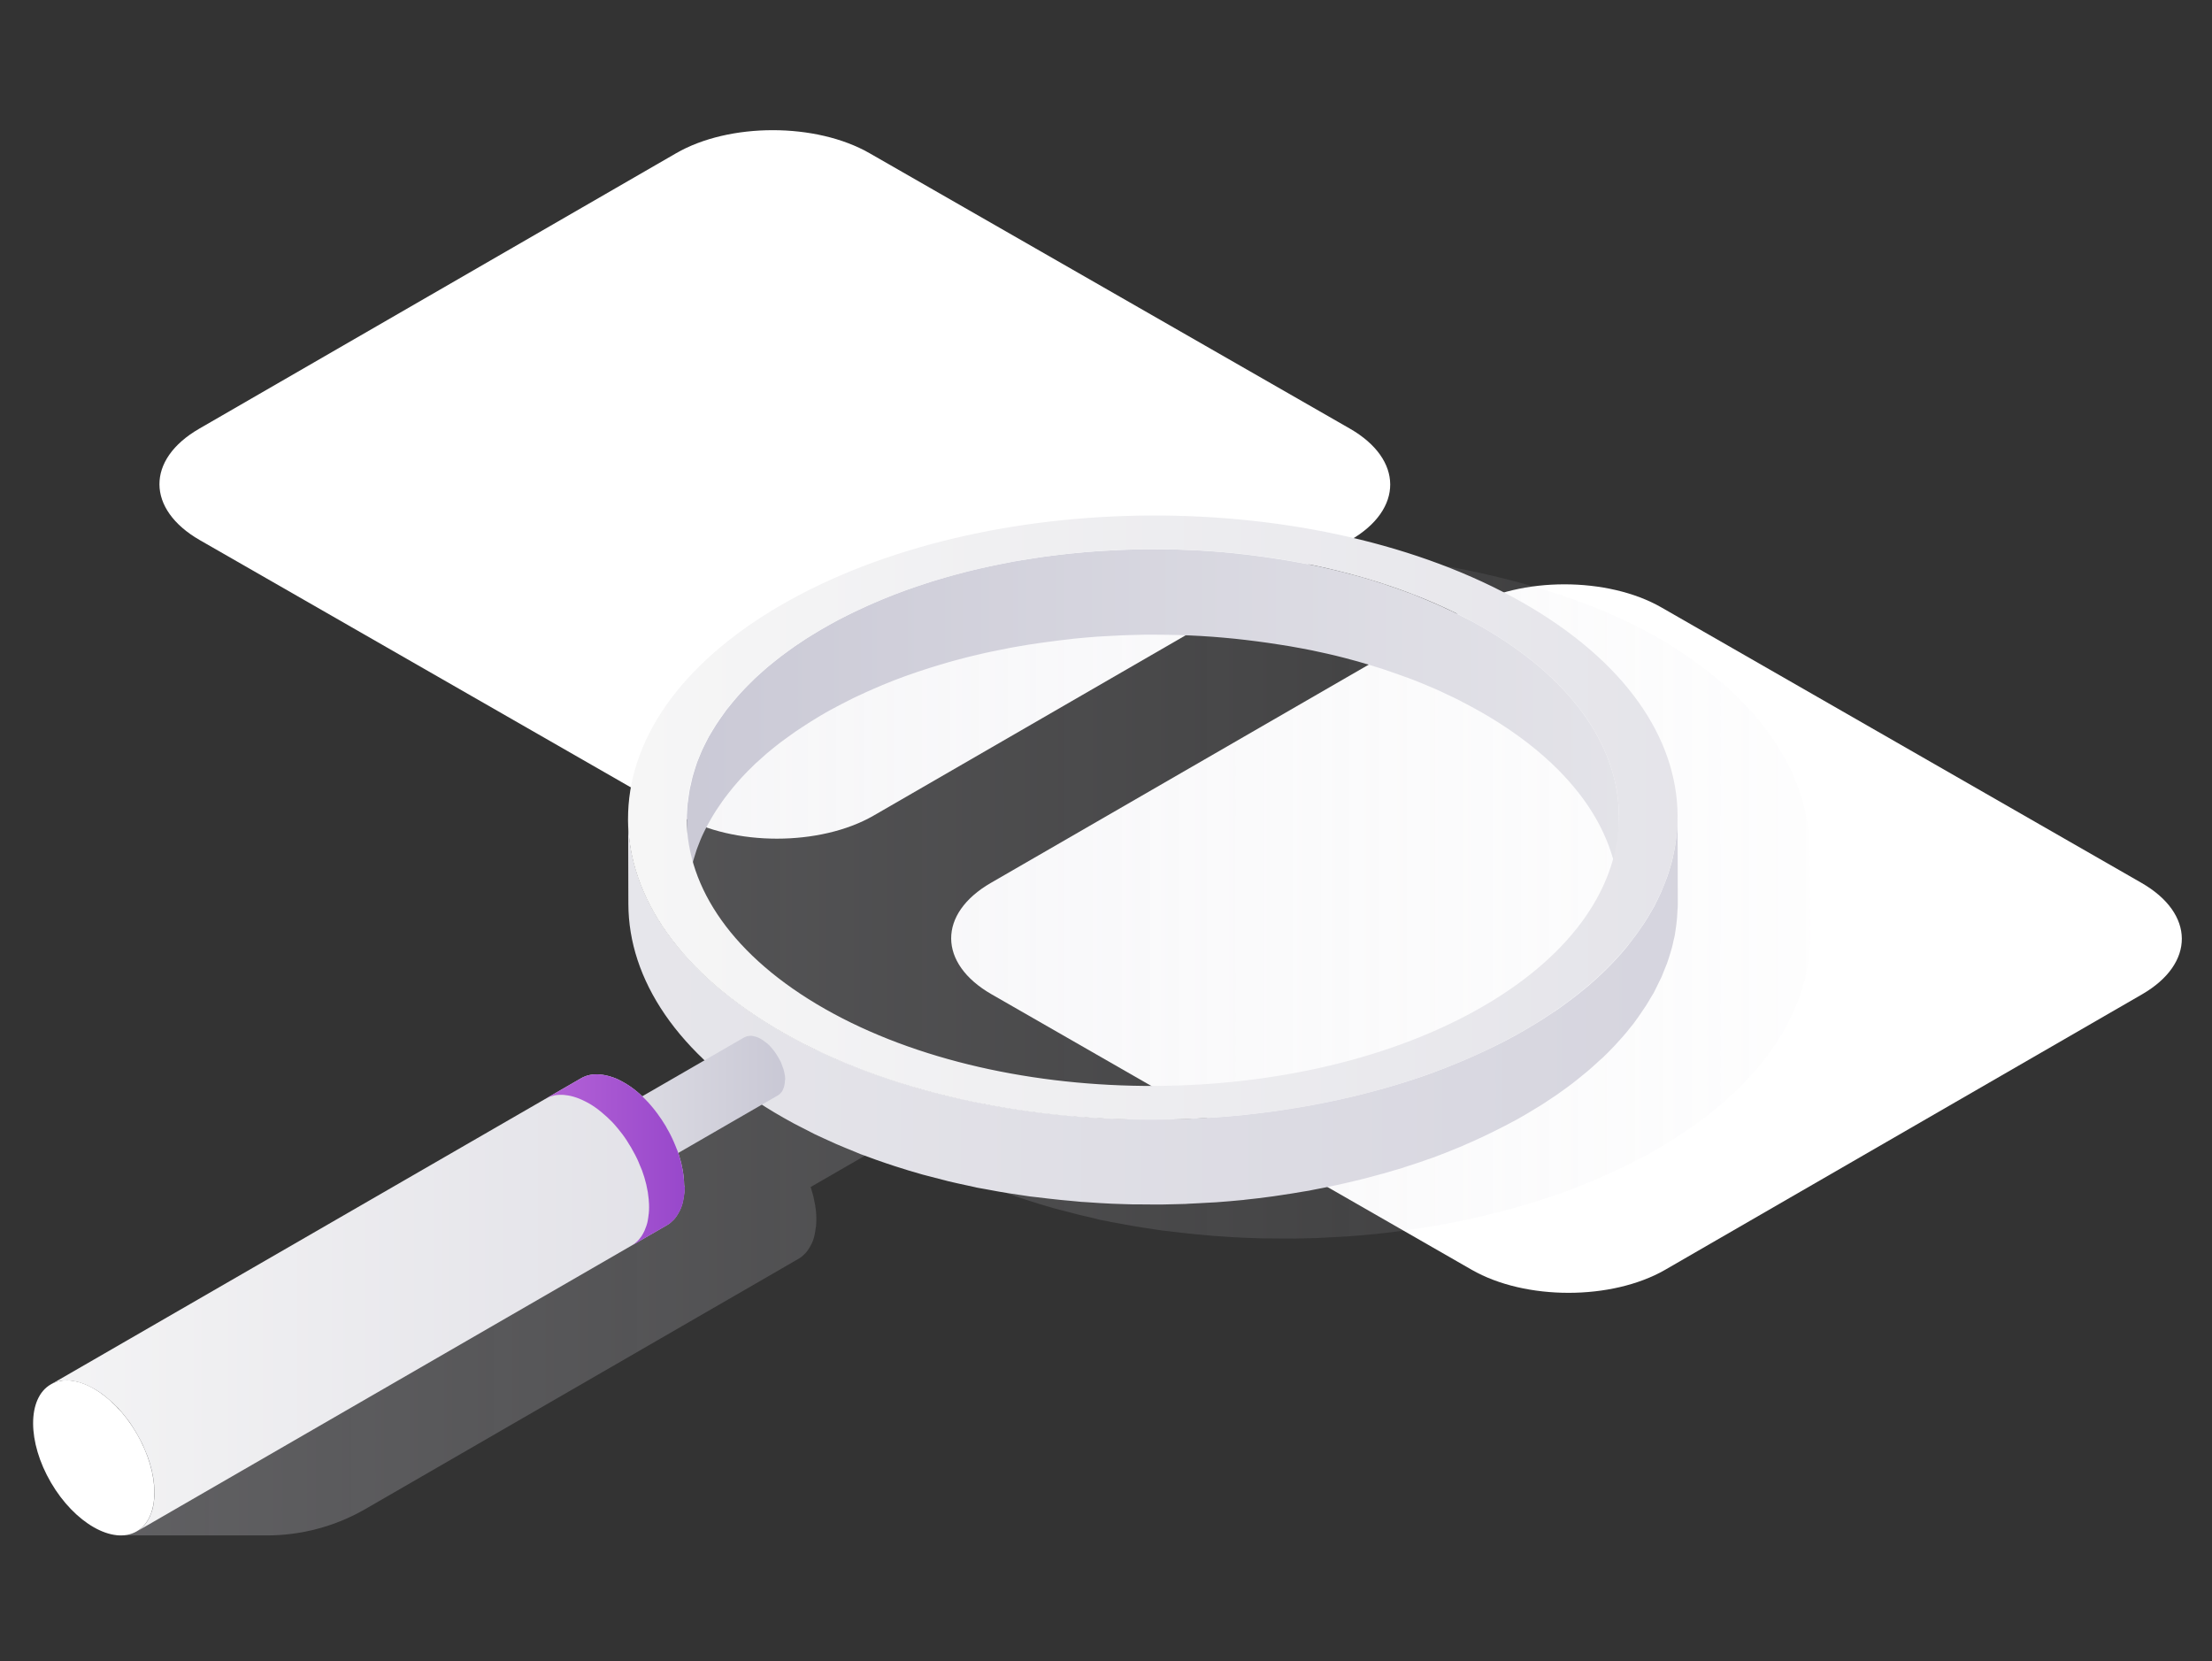
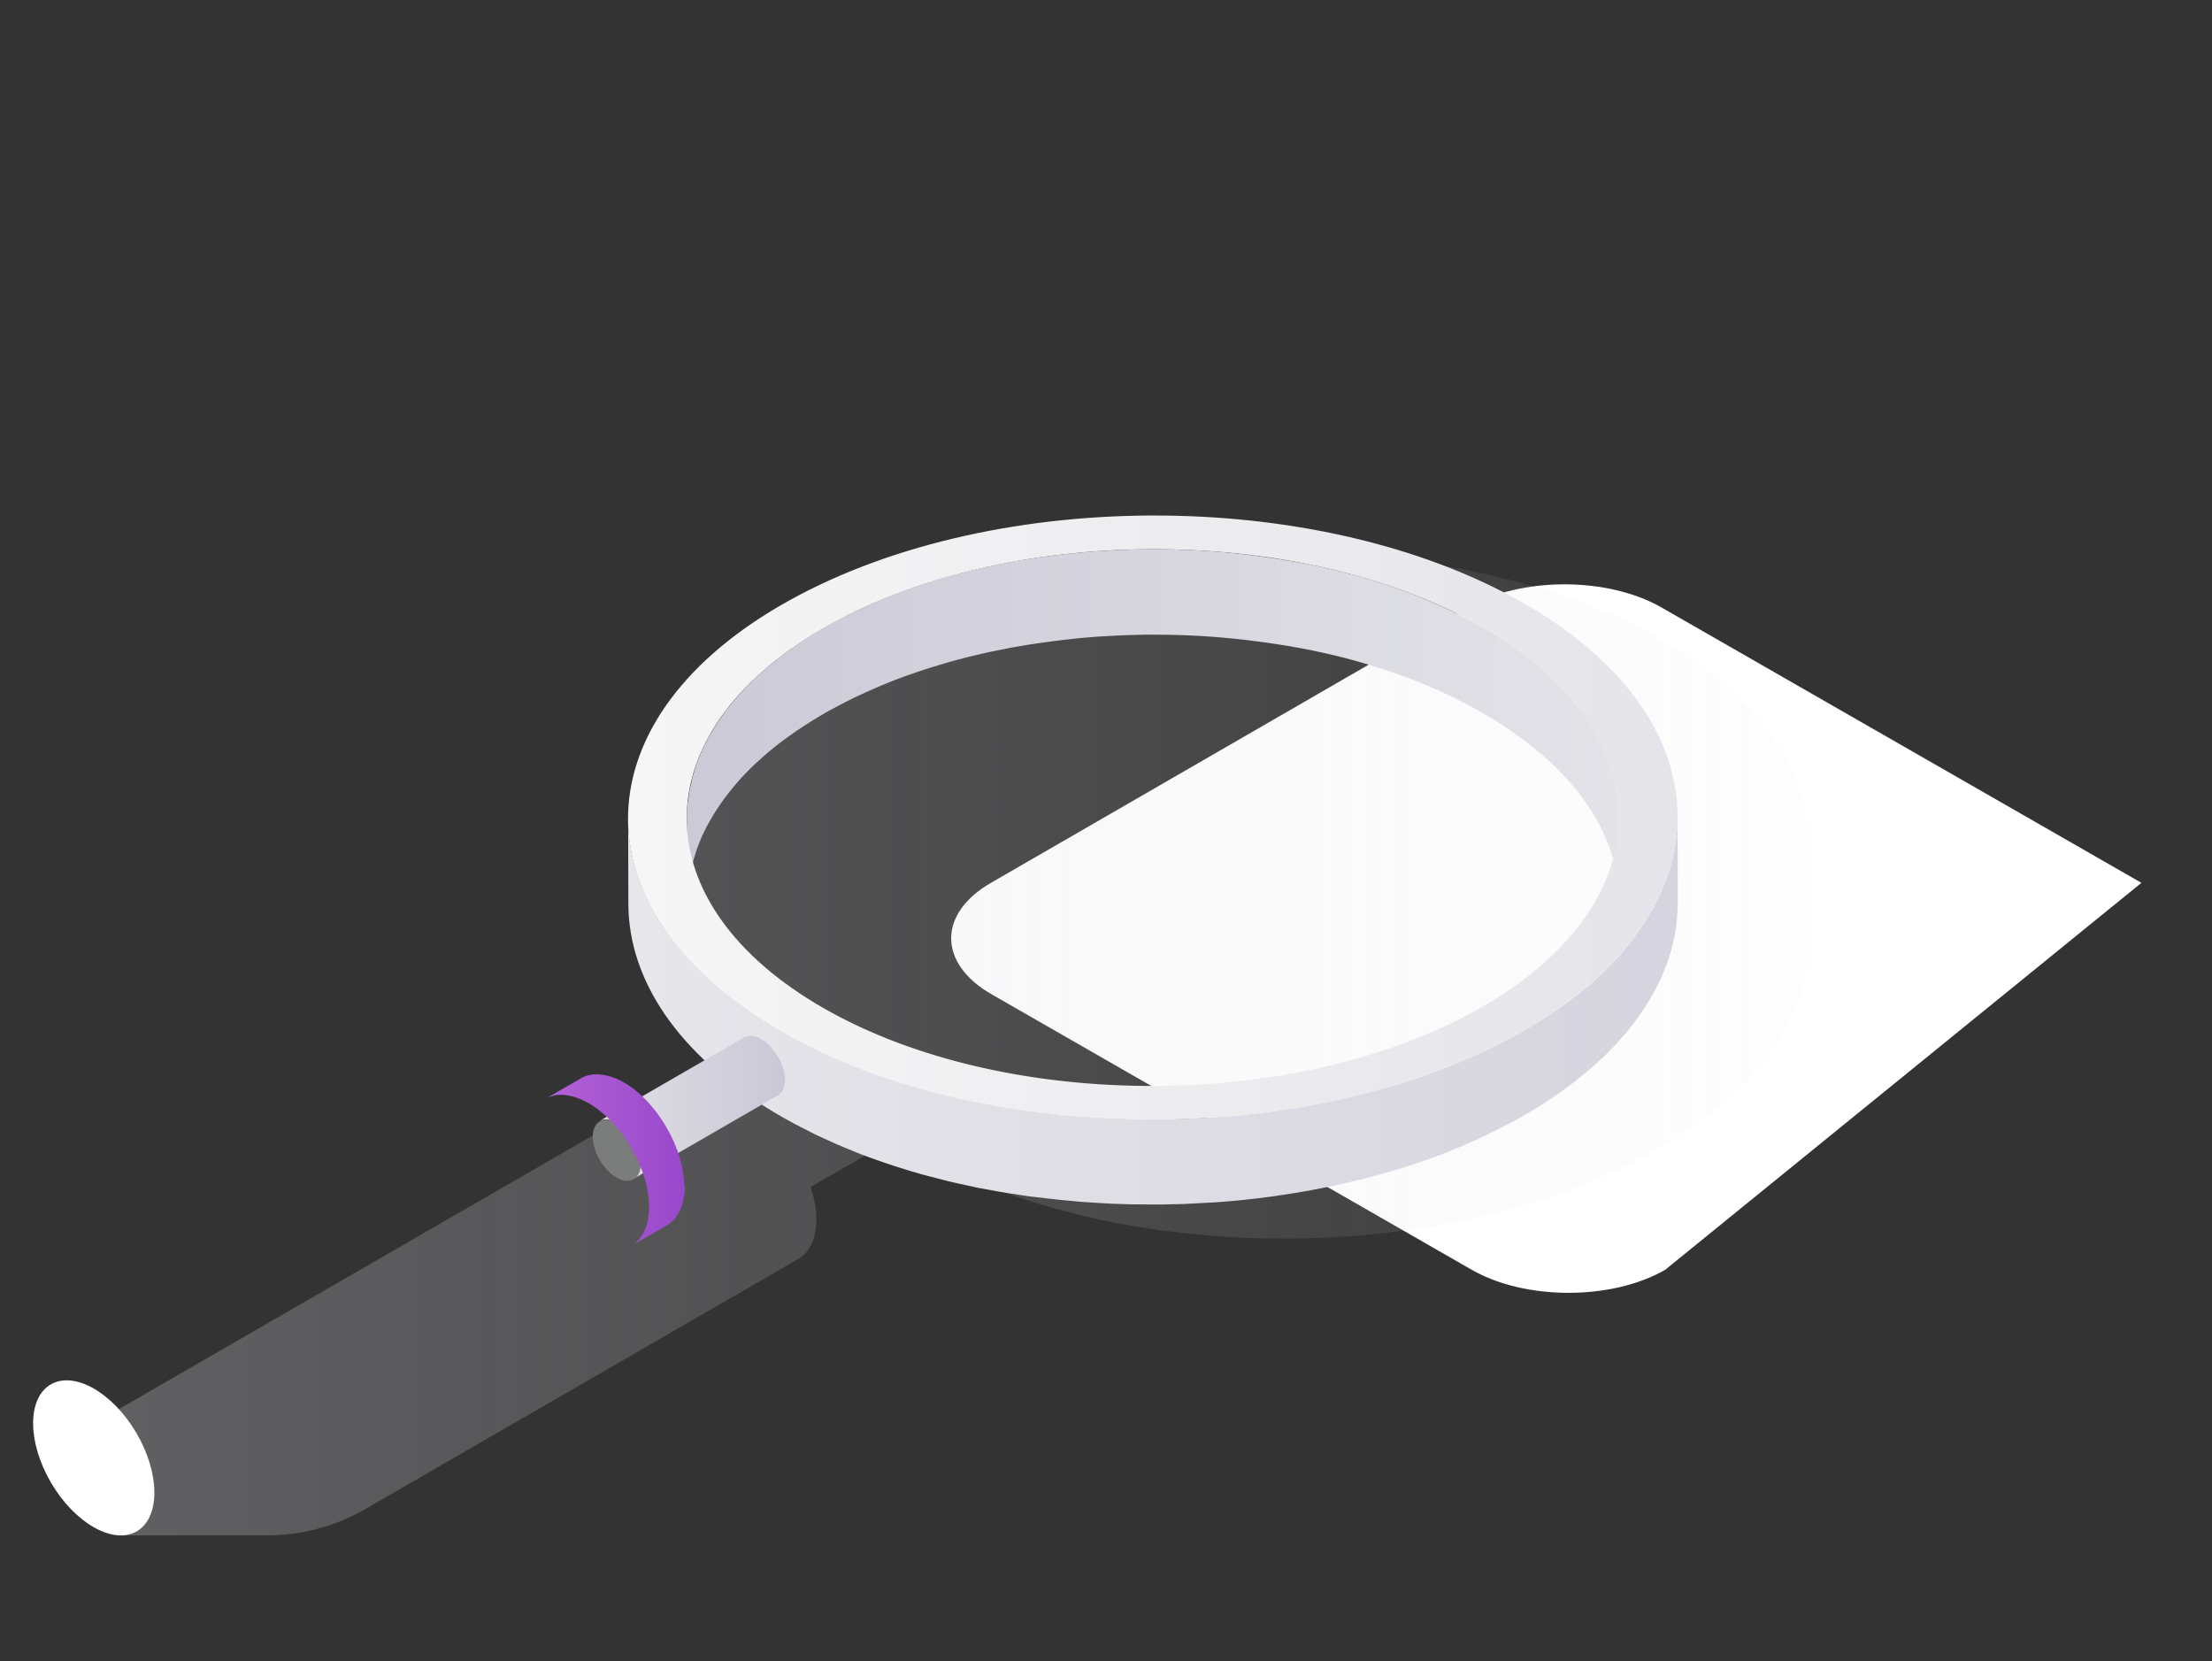
<svg xmlns="http://www.w3.org/2000/svg" width="261" height="196" viewBox="0 0 261 196" fill="none">
  <rect x="0" y="0" width="261" height="196" fill="#333333" stroke="none" />
  <g clip-path="url(#clip0_1129_17567)">
    <rect width="130" height="0" transform="translate(9.375 65.75) rotate(-30)" fill="black" />
  </g>
  <g clip-path="url(#clip1_1129_17567)">
    <rect width="130" height="0" transform="translate(139.375 65.75) rotate(-30)" fill="black" />
  </g>
  <g clip-path="url(#clip2_1129_17567)">
-     <rect width="130" height="0" transform="translate(9.375 130.75) rotate(-30)" fill="black" />
-   </g>
+     </g>
  <g clip-path="url(#clip3_1129_17567)">
    <rect width="130" height="0" transform="translate(139.375 130.75) rotate(-30)" fill="black" />
  </g>
  <g clip-path="url(#clip4_1129_17567)">
    <rect width="130" height="0" transform="translate(9.375 195.75) rotate(-30)" fill="black" />
  </g>
  <g clip-path="url(#clip5_1129_17567)">
    <rect width="130" height="0" transform="translate(139.375 195.75) rotate(-30)" fill="black" />
  </g>
-   <path d="M252.672 104.154C259.003 107.784 259.029 113.676 252.75 117.306L196.486 149.8C190.194 153.431 179.963 153.431 173.645 149.8L117.004 117.306C110.673 113.676 110.634 107.784 116.926 104.154L173.19 71.66C179.469 68.029 189.7 68.029 196.031 71.66L252.672 104.154Z" fill="white" />
-   <path d="M159.267 50.562C165.598 54.192 165.624 60.084 159.345 63.714L103.081 96.221C96.789 99.851 86.558 99.851 80.24 96.221L23.586 63.727C17.255 60.097 17.216 54.205 23.508 50.575L79.772 18.081C86.051 14.45 96.295 14.45 102.613 18.081L159.267 50.562Z" fill="white" />
+   <path d="M252.672 104.154L196.486 149.8C190.194 153.431 179.963 153.431 173.645 149.8L117.004 117.306C110.673 113.676 110.634 107.784 116.926 104.154L173.19 71.66C179.469 68.029 189.7 68.029 196.031 71.66L252.672 104.154Z" fill="white" />
  <path opacity="0.4" d="M213.516 100.213C213.516 100.342 213.503 100.471 213.503 100.601C213.646 91.621 207.939 82.603 196.278 75.626C172.605 61.466 124.076 61.065 99.402 74.748C86.493 81.905 80.123 91.492 80.37 101.04C80.37 100.885 80.344 100.73 80.344 100.575L80.37 110.639C80.383 117.035 83.399 123.417 89.379 129.076L82.021 133.327C82.008 133.314 81.995 133.301 81.982 133.288C81.956 133.262 81.93 133.249 81.904 133.224C81.852 133.172 81.8 133.133 81.761 133.081C81.657 132.991 81.553 132.901 81.449 132.81C81.397 132.771 81.358 132.733 81.306 132.694C81.28 132.668 81.254 132.655 81.241 132.642C81.202 132.616 81.176 132.59 81.137 132.552C81.033 132.474 80.929 132.397 80.825 132.319C80.747 132.268 80.669 132.216 80.591 132.151C80.578 132.138 80.565 132.125 80.552 132.125C80.539 132.112 80.526 132.112 80.513 132.1C80.409 132.035 80.305 131.97 80.214 131.906C80.11 131.841 80.006 131.777 79.915 131.725C79.889 131.712 79.863 131.699 79.85 131.686C79.772 131.647 79.694 131.596 79.616 131.557C79.512 131.505 79.421 131.454 79.317 131.402C79.252 131.376 79.187 131.337 79.135 131.311C79.122 131.298 79.109 131.298 79.083 131.286C79.07 131.273 79.044 131.273 79.031 131.26C78.94 131.221 78.836 131.182 78.745 131.143C78.654 131.105 78.55 131.066 78.459 131.04C78.446 131.04 78.433 131.027 78.407 131.027C78.394 131.027 78.381 131.014 78.368 131.014C78.303 130.988 78.238 130.976 78.173 130.95C78.069 130.924 77.978 130.898 77.874 130.872C77.822 130.859 77.783 130.846 77.731 130.846C77.705 130.846 77.692 130.833 77.666 130.833C77.64 130.833 77.601 130.82 77.575 130.808C77.471 130.782 77.367 130.769 77.263 130.756C77.198 130.743 77.133 130.743 77.081 130.743C77.055 130.743 77.042 130.743 77.016 130.73C76.99 130.73 76.977 130.73 76.951 130.717C76.834 130.704 76.73 130.704 76.613 130.704C76.561 130.704 76.522 130.704 76.47 130.717C76.431 130.717 76.392 130.717 76.353 130.717C76.314 130.717 76.275 130.717 76.236 130.717C76.093 130.73 75.963 130.756 75.82 130.782C75.82 130.782 75.82 130.782 75.807 130.782C75.781 130.782 75.755 130.795 75.729 130.808C75.586 130.833 75.456 130.872 75.313 130.924C75.3 130.924 75.287 130.937 75.287 130.937C75.092 131.001 74.91 131.092 74.741 131.195L12.224 167.281H12.237C10.95 168.017 10.144 169.593 10.144 171.854C10.131 174.942 11.626 178.495 13.836 181.144H31.477C35.559 181.144 39.576 180.071 43.112 178.03L94.202 148.521C94.345 148.443 94.488 148.34 94.618 148.237C94.657 148.211 94.696 148.172 94.735 148.133C94.826 148.056 94.917 147.965 95.008 147.875C95.047 147.836 95.086 147.797 95.112 147.759C95.216 147.642 95.307 147.526 95.385 147.397C95.398 147.371 95.411 147.358 95.424 147.332C95.424 147.332 95.424 147.319 95.437 147.319C95.541 147.164 95.619 147.009 95.71 146.828C95.71 146.828 95.71 146.815 95.723 146.815C95.736 146.802 95.736 146.777 95.749 146.764C95.801 146.66 95.84 146.544 95.892 146.441C95.918 146.389 95.931 146.324 95.957 146.26C95.97 146.221 95.983 146.195 95.996 146.156C96.009 146.131 96.022 146.092 96.022 146.066C96.061 145.95 96.087 145.821 96.113 145.704C96.126 145.666 96.126 145.614 96.139 145.575C96.139 145.549 96.152 145.523 96.152 145.485C96.165 145.446 96.165 145.394 96.178 145.355C96.191 145.239 96.217 145.136 96.23 145.02C96.243 144.955 96.243 144.89 96.256 144.826C96.256 144.8 96.256 144.787 96.269 144.761C96.269 144.735 96.269 144.709 96.282 144.684C96.295 144.567 96.295 144.464 96.308 144.348C96.308 144.231 96.321 144.115 96.321 143.999C96.321 143.986 96.321 143.986 96.321 143.973C96.321 143.87 96.321 143.753 96.321 143.65C96.321 143.534 96.308 143.417 96.308 143.301C96.308 143.249 96.295 143.198 96.295 143.146C96.295 143.12 96.295 143.107 96.295 143.082C96.295 143.043 96.295 143.004 96.282 142.965C96.269 142.849 96.256 142.733 96.243 142.616C96.23 142.5 96.217 142.384 96.191 142.255C96.191 142.255 96.191 142.255 96.191 142.242V142.229C96.178 142.113 96.152 142.009 96.126 141.893C96.1 141.764 96.074 141.647 96.048 141.518C96.035 141.479 96.022 141.428 96.022 141.389C96.022 141.363 96.009 141.337 96.009 141.311C95.996 141.26 95.983 141.195 95.97 141.144C95.944 141.014 95.905 140.898 95.866 140.769C95.84 140.678 95.814 140.588 95.788 140.498C95.788 140.485 95.775 140.459 95.775 140.446C95.775 140.433 95.762 140.407 95.762 140.394C95.723 140.278 95.684 140.162 95.645 140.045L105.538 134.335C106.019 134.645 106.487 134.942 106.994 135.252C107.761 135.704 108.528 136.143 109.321 136.57C109.581 136.712 109.867 136.841 110.127 136.983C110.66 137.268 111.193 137.539 111.739 137.81C112.064 137.965 112.402 138.12 112.74 138.275C113.234 138.508 113.741 138.74 114.248 138.96C114.612 139.115 114.976 139.27 115.353 139.425C115.847 139.632 116.341 139.839 116.835 140.032C116.926 140.071 117.017 140.11 117.108 140.149C117.277 140.213 117.459 140.278 117.641 140.342C118.499 140.665 119.37 140.976 120.254 141.273C120.553 141.376 120.852 141.479 121.151 141.57C122.256 141.932 123.374 142.268 124.518 142.591C124.531 142.591 124.557 142.603 124.57 142.603C124.739 142.655 124.908 142.694 125.077 142.733C125.883 142.952 126.702 143.159 127.521 143.366C128.067 143.495 128.626 143.611 129.185 143.753C129.575 143.857 129.952 143.96 130.355 144.012C130.602 144.051 130.849 144.115 131.083 144.167C131.356 144.218 131.616 144.27 131.889 144.309C132.422 144.412 132.968 144.516 133.501 144.606C133.956 144.684 134.398 144.761 134.853 144.826C135.399 144.916 135.932 144.994 136.478 145.071C136.712 145.11 136.946 145.149 137.18 145.175C137.414 145.2 137.635 145.226 137.869 145.252C138.376 145.317 138.883 145.381 139.403 145.433C139.871 145.485 140.352 145.536 140.833 145.588C141.34 145.64 141.86 145.691 142.38 145.73C142.653 145.756 142.913 145.782 143.186 145.808C143.394 145.821 143.615 145.833 143.823 145.846C144.343 145.885 144.85 145.911 145.37 145.95C145.851 145.976 146.332 146.001 146.813 146.027C147.333 146.053 147.84 146.066 148.36 146.079C148.659 146.092 148.945 146.105 149.231 146.105C149.413 146.105 149.608 146.105 149.79 146.105C150.349 146.118 150.908 146.118 151.454 146.118C151.922 146.118 152.377 146.118 152.845 146.118C153.404 146.105 153.963 146.092 154.535 146.079C154.86 146.066 155.185 146.066 155.51 146.053C155.64 146.053 155.757 146.04 155.887 146.027C156.628 146.001 157.369 145.95 158.11 145.911C158.435 145.885 158.773 145.872 159.098 145.859C160.164 145.782 161.23 145.691 162.283 145.588C162.296 145.588 162.309 145.588 162.309 145.588C162.361 145.588 162.426 145.575 162.478 145.562C163.583 145.446 164.688 145.317 165.793 145.162C166.144 145.11 166.495 145.058 166.833 145.007C167.691 144.877 168.549 144.748 169.407 144.593C169.628 144.554 169.836 144.529 170.057 144.49C170.2 144.464 170.356 144.425 170.499 144.399C170.967 144.309 171.422 144.218 171.89 144.128C172.371 144.038 172.852 143.934 173.333 143.831C173.788 143.728 174.243 143.624 174.698 143.521C175.166 143.405 175.647 143.301 176.115 143.185C176.57 143.069 177.012 142.952 177.454 142.836C177.922 142.707 178.39 142.591 178.845 142.461C179.287 142.332 179.729 142.203 180.171 142.074C180.47 141.983 180.769 141.906 181.068 141.815C181.198 141.777 181.315 141.725 181.432 141.686C182.472 141.363 183.486 141.014 184.5 140.653C184.539 140.64 184.591 140.627 184.63 140.614C185.67 140.226 186.697 139.826 187.711 139.399C188.01 139.27 188.296 139.141 188.595 139.025C189.336 138.702 190.077 138.366 190.805 138.03C191.091 137.888 191.39 137.758 191.663 137.616C192.638 137.138 193.587 136.647 194.523 136.143C195.225 135.756 195.914 135.355 196.577 134.942C196.733 134.852 196.889 134.748 197.045 134.658C197.188 134.567 197.331 134.477 197.474 134.399C197.773 134.218 198.046 134.025 198.332 133.831C198.631 133.637 198.93 133.443 199.216 133.249C199.606 132.978 199.983 132.694 200.373 132.423C200.633 132.229 200.906 132.035 201.153 131.841C201.543 131.544 201.92 131.234 202.297 130.924C202.518 130.743 202.739 130.575 202.947 130.394C203.402 130.007 203.831 129.619 204.26 129.218C204.377 129.115 204.494 129.012 204.611 128.908C204.611 128.908 204.624 128.895 204.637 128.895C205.118 128.443 205.56 127.991 206.002 127.526C206.106 127.422 206.21 127.306 206.301 127.203C206.73 126.738 207.146 126.273 207.549 125.795C207.601 125.743 207.64 125.678 207.679 125.627C207.9 125.355 208.121 125.097 208.329 124.826C208.407 124.722 208.485 124.606 208.563 124.503C208.81 124.167 209.044 123.844 209.265 123.508C209.434 123.262 209.603 123.017 209.772 122.758C209.993 122.41 210.201 122.074 210.396 121.725C210.5 121.544 210.617 121.376 210.721 121.195C210.76 121.13 210.786 121.053 210.825 120.988C210.981 120.691 211.124 120.394 211.267 120.097C211.397 119.826 211.54 119.541 211.67 119.27C211.8 118.973 211.917 118.663 212.034 118.366C212.125 118.146 212.216 117.926 212.294 117.72C212.32 117.655 212.333 117.59 212.359 117.539C212.463 117.254 212.541 116.97 212.632 116.699C212.723 116.402 212.814 116.105 212.892 115.82C212.97 115.536 213.022 115.252 213.087 114.968C213.139 114.735 213.204 114.515 213.243 114.283C213.256 114.218 213.256 114.154 213.269 114.076C213.321 113.779 213.36 113.495 213.399 113.198C213.438 112.9 213.477 112.616 213.503 112.319C213.529 112.022 213.542 111.738 213.555 111.44C213.568 111.221 213.594 110.988 213.594 110.769C213.594 110.639 213.594 110.497 213.594 110.368L213.516 100.213Z" fill="url(#paint0_linear_1129_17567)" />
  <path d="M191.052 106.363L191.026 96.298C191 88.43 185.917 80.575 175.712 74.463C175.036 74.063 174.347 73.662 173.645 73.288C173.411 73.159 173.164 73.042 172.93 72.926C172.449 72.68 171.981 72.435 171.487 72.19C171.188 72.047 170.889 71.918 170.59 71.776C170.148 71.569 169.706 71.363 169.251 71.169C168.926 71.027 168.601 70.898 168.276 70.755C167.834 70.575 167.405 70.394 166.963 70.213C166.885 70.187 166.807 70.148 166.716 70.109C166.56 70.045 166.404 69.993 166.248 69.942C165.481 69.657 164.714 69.373 163.921 69.115C163.661 69.024 163.388 68.934 163.128 68.843C162.14 68.52 161.152 68.223 160.138 67.939C160.125 67.939 160.099 67.926 160.086 67.926C159.943 67.887 159.787 67.848 159.644 67.81C158.929 67.616 158.201 67.422 157.473 67.254C157.161 67.177 156.836 67.112 156.524 67.034C155.926 66.892 155.341 66.763 154.743 66.647C154.6 66.621 154.457 66.582 154.314 66.556C154.08 66.505 153.833 66.466 153.599 66.427C153.118 66.337 152.637 66.246 152.156 66.169C151.753 66.104 151.363 66.04 150.96 65.975C150.479 65.897 149.998 65.82 149.504 65.755C149.296 65.73 149.088 65.691 148.88 65.665C148.672 65.639 148.464 65.613 148.269 65.587C147.814 65.523 147.372 65.471 146.917 65.419C146.488 65.368 146.072 65.329 145.643 65.277C145.188 65.226 144.733 65.187 144.278 65.148C144.044 65.122 143.797 65.097 143.563 65.084C143.381 65.071 143.186 65.058 143.004 65.045C142.549 65.006 142.094 64.98 141.639 64.954C141.21 64.928 140.781 64.903 140.352 64.89C139.897 64.864 139.429 64.851 138.974 64.838C138.714 64.825 138.454 64.812 138.194 64.812C138.025 64.812 137.869 64.812 137.7 64.812C137.206 64.799 136.712 64.799 136.218 64.799C135.802 64.799 135.399 64.799 134.983 64.799C134.489 64.799 133.982 64.825 133.488 64.838C133.202 64.851 132.916 64.851 132.63 64.864C132.513 64.864 132.409 64.877 132.292 64.877C131.629 64.903 130.979 64.941 130.316 64.98C130.03 64.993 129.731 65.006 129.445 65.032C128.496 65.097 127.56 65.174 126.611 65.277C126.598 65.277 126.598 65.277 126.585 65.277C126.533 65.277 126.481 65.29 126.429 65.29C125.441 65.394 124.466 65.51 123.491 65.639C123.179 65.678 122.867 65.73 122.555 65.768C121.788 65.885 121.021 66.001 120.267 66.13C120.072 66.169 119.877 66.182 119.695 66.221C119.565 66.246 119.435 66.272 119.305 66.298C118.889 66.376 118.486 66.453 118.07 66.543C117.641 66.634 117.212 66.712 116.796 66.802C116.393 66.892 115.99 66.983 115.587 67.073C115.171 67.177 114.742 67.267 114.326 67.37C113.923 67.474 113.52 67.577 113.13 67.68C112.714 67.784 112.311 67.9 111.895 68.016C111.505 68.133 111.102 68.249 110.712 68.365C110.452 68.443 110.179 68.52 109.919 68.598C109.802 68.637 109.698 68.675 109.594 68.714C108.671 69.011 107.761 69.308 106.864 69.631C106.825 69.644 106.786 69.657 106.76 69.67C105.837 70.006 104.914 70.368 104.017 70.743C103.757 70.846 103.497 70.962 103.237 71.078C102.574 71.363 101.911 71.66 101.261 71.97C101.001 72.086 100.754 72.215 100.494 72.332C99.636 72.758 98.778 73.184 97.959 73.65C97.127 74.102 96.347 74.58 95.58 75.058C95.502 75.109 95.411 75.148 95.333 75.2C95.073 75.368 94.826 75.536 94.579 75.704C94.319 75.872 94.046 76.053 93.786 76.234C93.435 76.479 93.097 76.725 92.772 76.97C92.538 77.138 92.304 77.306 92.07 77.487C91.719 77.758 91.381 78.029 91.056 78.301C90.861 78.456 90.666 78.611 90.484 78.766C90.081 79.115 89.691 79.463 89.314 79.812C89.21 79.903 89.106 79.993 89.015 80.084L89.002 80.097C88.963 80.135 88.937 80.161 88.911 80.2C88.391 80.691 87.897 81.208 87.429 81.712C87.273 81.879 87.117 82.06 86.974 82.228C86.636 82.616 86.311 83.004 85.999 83.404C85.921 83.507 85.817 83.611 85.739 83.714C85.661 83.805 85.609 83.908 85.531 84.011C85.31 84.308 85.102 84.606 84.907 84.89C84.751 85.109 84.608 85.329 84.465 85.549C84.27 85.859 84.088 86.156 83.906 86.466C83.815 86.621 83.711 86.776 83.62 86.944C83.581 87.009 83.555 87.073 83.529 87.125C83.386 87.383 83.256 87.655 83.126 87.913C83.009 88.159 82.879 88.404 82.775 88.65C82.658 88.921 82.554 89.179 82.45 89.451C82.372 89.644 82.281 89.838 82.216 90.032C82.19 90.084 82.177 90.148 82.164 90.2C82.073 90.445 82.008 90.704 81.93 90.949C81.852 91.208 81.761 91.479 81.696 91.737C81.631 91.983 81.579 92.241 81.527 92.5C81.488 92.707 81.423 92.9 81.384 93.107C81.371 93.172 81.371 93.223 81.358 93.288C81.306 93.546 81.28 93.805 81.241 94.063C81.202 94.322 81.163 94.58 81.137 94.838C81.111 95.097 81.098 95.355 81.085 95.614C81.072 95.82 81.059 96.014 81.046 96.221C81.046 96.337 81.046 96.466 81.046 96.582L81.072 106.647C81.072 106.324 81.098 106.001 81.111 105.678C81.124 105.42 81.137 105.161 81.163 104.903C81.189 104.645 81.228 104.386 81.267 104.128C81.306 103.869 81.332 103.611 81.384 103.353C81.436 103.094 81.488 102.823 81.553 102.564C81.605 102.319 81.657 102.061 81.722 101.815C81.787 101.557 81.878 101.285 81.956 101.027C82.034 100.782 82.112 100.523 82.19 100.278C82.268 100.032 82.385 99.787 82.476 99.528C82.58 99.257 82.684 98.986 82.801 98.727C82.905 98.482 83.035 98.236 83.152 97.991C83.282 97.732 83.412 97.461 83.555 97.203C83.672 96.983 83.802 96.763 83.932 96.544C84.114 96.234 84.296 95.924 84.491 95.626C84.634 95.407 84.79 95.187 84.933 94.968C85.141 94.67 85.336 94.373 85.557 94.089C85.713 93.882 85.869 93.688 86.025 93.482C86.337 93.081 86.662 92.694 87 92.306C87.156 92.138 87.299 91.957 87.455 91.789C87.923 91.285 88.417 90.769 88.937 90.278C88.976 90.239 89.015 90.2 89.054 90.161C89.145 90.071 89.262 89.98 89.353 89.89C89.73 89.541 90.12 89.192 90.523 88.843C90.705 88.688 90.913 88.533 91.095 88.378C91.433 88.107 91.758 87.836 92.122 87.564C92.343 87.396 92.59 87.228 92.811 87.061C93.149 86.815 93.487 86.57 93.838 86.324C94.098 86.143 94.358 85.975 94.618 85.807C94.943 85.588 95.281 85.368 95.619 85.161C96.386 84.683 97.166 84.205 97.998 83.753C98.83 83.301 99.675 82.862 100.533 82.435C100.78 82.306 101.04 82.19 101.3 82.073C101.95 81.763 102.6 81.466 103.276 81.182C103.536 81.066 103.796 80.962 104.056 80.846C104.953 80.471 105.863 80.109 106.799 79.774C106.838 79.761 106.877 79.748 106.916 79.735C107.813 79.412 108.723 79.102 109.633 78.817C110.01 78.701 110.387 78.585 110.764 78.469C111.154 78.352 111.544 78.236 111.934 78.12C112.35 78.004 112.753 77.887 113.169 77.784C113.572 77.681 113.962 77.577 114.365 77.474C114.781 77.371 115.21 77.267 115.626 77.177C116.029 77.086 116.432 76.983 116.835 76.905C117.264 76.815 117.693 76.725 118.109 76.647C118.525 76.569 118.928 76.479 119.344 76.401C119.669 76.337 119.994 76.285 120.306 76.234C121.06 76.104 121.827 75.975 122.594 75.872C122.906 75.82 123.218 75.781 123.53 75.743C124.505 75.613 125.493 75.484 126.481 75.381C126.533 75.381 126.598 75.368 126.65 75.355C127.586 75.264 128.535 75.174 129.484 75.109C129.783 75.084 130.069 75.071 130.368 75.058C131.018 75.019 131.681 74.98 132.344 74.954C132.747 74.942 133.15 74.929 133.54 74.916C134.034 74.903 134.541 74.89 135.035 74.877C135.451 74.877 135.867 74.877 136.27 74.877C136.764 74.877 137.258 74.877 137.752 74.89C138.181 74.903 138.597 74.903 139.026 74.916C139.481 74.929 139.949 74.942 140.404 74.967C140.833 74.98 141.262 75.006 141.691 75.032C142.146 75.058 142.601 75.084 143.056 75.122C143.485 75.148 143.914 75.187 144.33 75.226C144.785 75.264 145.24 75.303 145.695 75.355C146.124 75.394 146.54 75.445 146.969 75.497C147.424 75.549 147.866 75.6 148.321 75.665C148.737 75.717 149.153 75.781 149.556 75.833C150.037 75.898 150.518 75.975 150.999 76.053C151.402 76.117 151.805 76.182 152.208 76.246C152.689 76.324 153.157 76.414 153.638 76.505C154.015 76.582 154.405 76.647 154.782 76.725C155.38 76.854 155.978 76.983 156.563 77.112C156.875 77.19 157.2 77.254 157.512 77.332C158.24 77.513 158.968 77.694 159.696 77.9C159.852 77.939 160.021 77.978 160.177 78.029C161.191 78.314 162.179 78.624 163.167 78.934C163.44 79.024 163.7 79.115 163.96 79.205C164.74 79.476 165.52 79.748 166.287 80.032C166.521 80.122 166.768 80.213 167.002 80.303C167.444 80.471 167.886 80.665 168.328 80.846C168.653 80.975 168.978 81.117 169.303 81.259C169.758 81.453 170.2 81.66 170.642 81.879C170.941 82.022 171.24 82.151 171.526 82.293C172.007 82.526 172.488 82.771 172.956 83.029C173.19 83.159 173.437 83.275 173.671 83.404C174.373 83.779 175.062 84.179 175.738 84.58C178.923 86.492 181.614 88.572 183.811 90.769C184.682 91.647 185.488 92.552 186.203 93.456C187.282 94.825 188.179 96.234 188.894 97.655C189.375 98.611 189.765 99.567 190.09 100.536C190.415 101.505 190.649 102.487 190.805 103.456C190.961 104.399 191.052 105.381 191.052 106.363Z" fill="url(#paint1_linear_1129_17567)" />
  <path d="M197.877 108.301C197.903 108.004 197.916 107.72 197.929 107.422C197.942 107.203 197.968 106.97 197.968 106.751C197.968 106.621 197.968 106.479 197.968 106.35L197.942 96.285C197.942 96.647 197.916 97.009 197.903 97.371C197.89 97.668 197.877 97.952 197.851 98.249C197.825 98.546 197.786 98.831 197.747 99.128C197.708 99.425 197.669 99.709 197.617 100.006C197.565 100.304 197.5 100.601 197.435 100.898C197.37 101.182 197.318 101.466 197.24 101.751C197.162 102.048 197.071 102.345 196.98 102.629C196.889 102.913 196.811 103.198 196.707 103.469C196.603 103.753 196.499 104.024 196.382 104.309C196.265 104.606 196.148 104.916 196.018 105.213C195.901 105.484 195.758 105.769 195.628 106.04C195.485 106.337 195.342 106.634 195.186 106.931C195.056 107.177 194.9 107.422 194.757 107.668C194.562 108.017 194.354 108.366 194.133 108.702C193.977 108.947 193.808 109.205 193.626 109.451C193.392 109.787 193.171 110.123 192.924 110.446C192.638 110.82 192.352 111.208 192.053 111.583C192.001 111.634 191.962 111.699 191.923 111.751C191.533 112.229 191.117 112.694 190.688 113.159C190.584 113.262 190.493 113.379 190.389 113.482C189.947 113.947 189.492 114.412 189.011 114.864C188.907 114.968 188.777 115.071 188.673 115.174C188.244 115.575 187.815 115.963 187.36 116.35C187.152 116.531 186.931 116.699 186.723 116.867C186.346 117.177 185.969 117.487 185.566 117.784C185.306 117.978 185.046 118.172 184.786 118.366C184.409 118.65 184.032 118.921 183.629 119.193C183.343 119.386 183.044 119.58 182.745 119.774C182.329 120.058 181.9 120.33 181.458 120.601C181.302 120.691 181.146 120.795 180.99 120.885C180.327 121.286 179.638 121.686 178.936 122.087C178.013 122.603 177.051 123.094 176.076 123.56C175.79 123.702 175.504 123.831 175.205 123.973C174.477 124.322 173.736 124.645 172.995 124.968C172.696 125.097 172.41 125.226 172.111 125.342C171.097 125.769 170.07 126.169 169.03 126.557C168.991 126.57 168.939 126.583 168.9 126.609C167.899 126.97 166.872 127.319 165.832 127.642C165.416 127.771 164.987 127.901 164.558 128.03C164.116 128.159 163.687 128.288 163.232 128.417C162.764 128.547 162.296 128.676 161.828 128.792C161.386 128.908 160.931 129.025 160.489 129.141C160.021 129.257 159.54 129.374 159.072 129.477C158.617 129.58 158.162 129.684 157.707 129.787C157.226 129.89 156.745 129.981 156.264 130.084C155.809 130.175 155.341 130.265 154.886 130.355C154.522 130.42 154.158 130.485 153.794 130.549C152.936 130.691 152.078 130.833 151.22 130.963C150.869 131.014 150.518 131.066 150.167 131.118C149.062 131.273 147.957 131.402 146.852 131.518C146.787 131.531 146.722 131.531 146.644 131.544C145.591 131.647 144.525 131.738 143.459 131.815C143.134 131.841 142.796 131.854 142.471 131.867C141.73 131.919 140.989 131.957 140.248 131.983C139.793 131.996 139.351 132.009 138.896 132.022C138.337 132.035 137.778 132.048 137.206 132.061C136.738 132.061 136.283 132.061 135.815 132.061C135.256 132.061 134.697 132.061 134.151 132.048C133.67 132.035 133.202 132.022 132.721 132.009C132.201 131.996 131.681 131.983 131.161 131.958C130.68 131.932 130.199 131.906 129.718 131.88C129.198 131.854 128.691 131.815 128.171 131.777C127.69 131.738 127.209 131.699 126.728 131.66C126.208 131.622 125.701 131.57 125.194 131.518C124.713 131.467 124.245 131.415 123.764 131.363C123.257 131.299 122.737 131.247 122.23 131.182C121.762 131.118 121.307 131.053 120.852 130.988C120.306 130.911 119.76 130.833 119.214 130.743C118.759 130.665 118.317 130.601 117.862 130.523C117.316 130.433 116.783 130.33 116.25 130.226C115.821 130.149 115.392 130.058 114.963 129.968C114.287 129.826 113.624 129.684 112.948 129.529C112.597 129.451 112.233 129.373 111.882 129.283C111.05 129.089 110.244 128.87 109.425 128.65C109.243 128.598 109.061 128.56 108.879 128.508C107.735 128.185 106.617 127.849 105.512 127.487C105.213 127.384 104.914 127.293 104.615 127.19C103.731 126.893 102.86 126.583 101.989 126.247C101.729 126.144 101.456 126.053 101.196 125.95C100.689 125.756 100.195 125.549 99.701 125.342C99.337 125.187 98.973 125.045 98.609 124.89C98.102 124.671 97.595 124.425 97.088 124.193C96.763 124.038 96.425 123.895 96.1 123.74C95.554 123.469 95.008 123.198 94.475 122.914C94.215 122.771 93.942 122.642 93.682 122.5C92.889 122.074 92.109 121.634 91.355 121.182C79.863 114.309 74.143 105.459 74.117 96.596L74.143 106.66C74.169 115.51 79.889 124.373 91.381 131.247C92.148 131.699 92.915 132.138 93.708 132.565C93.968 132.707 94.254 132.836 94.514 132.978C95.047 133.262 95.58 133.534 96.126 133.805C96.451 133.96 96.789 134.115 97.127 134.27C97.634 134.503 98.128 134.735 98.635 134.955C98.999 135.11 99.363 135.265 99.74 135.42C100.234 135.627 100.728 135.833 101.222 136.027C101.313 136.066 101.404 136.105 101.495 136.144C101.664 136.208 101.846 136.273 102.028 136.337C102.886 136.66 103.757 136.97 104.641 137.268C104.94 137.371 105.239 137.474 105.538 137.565C106.643 137.927 107.761 138.262 108.905 138.585C108.918 138.585 108.944 138.598 108.957 138.598C109.126 138.65 109.295 138.689 109.464 138.728C110.27 138.947 111.089 139.154 111.908 139.361C112.259 139.451 112.623 139.529 112.974 139.606C113.637 139.761 114.313 139.903 114.989 140.045C115.145 140.084 115.301 140.123 115.47 140.149C115.743 140.2 116.003 140.252 116.276 140.291C116.809 140.394 117.355 140.498 117.888 140.588C118.343 140.666 118.785 140.743 119.24 140.808C119.786 140.898 120.319 140.976 120.865 141.053C121.099 141.092 121.333 141.131 121.567 141.157C121.801 141.182 122.022 141.208 122.256 141.234C122.763 141.299 123.27 141.363 123.79 141.415C124.258 141.467 124.739 141.518 125.22 141.57C125.727 141.622 126.247 141.673 126.767 141.712C127.04 141.738 127.3 141.764 127.573 141.79C127.781 141.803 128.002 141.815 128.21 141.828C128.73 141.867 129.237 141.893 129.757 141.932C130.238 141.958 130.719 141.983 131.2 142.009C131.72 142.035 132.227 142.048 132.747 142.061C133.046 142.074 133.332 142.087 133.618 142.087C133.8 142.087 133.995 142.087 134.177 142.087C134.736 142.1 135.295 142.1 135.841 142.1C136.309 142.1 136.764 142.1 137.232 142.1C137.791 142.087 138.35 142.074 138.922 142.061C139.247 142.048 139.572 142.048 139.897 142.035C140.027 142.035 140.144 142.022 140.274 142.009C141.015 141.983 141.756 141.932 142.497 141.893C142.822 141.867 143.16 141.854 143.485 141.841C144.551 141.764 145.617 141.673 146.67 141.57C146.683 141.57 146.696 141.57 146.696 141.57C146.748 141.57 146.813 141.557 146.865 141.544C147.97 141.428 149.075 141.299 150.18 141.144C150.531 141.092 150.882 141.04 151.22 140.989C152.078 140.859 152.936 140.73 153.794 140.575C154.015 140.536 154.223 140.511 154.444 140.472C154.587 140.446 154.743 140.407 154.886 140.381C155.354 140.291 155.809 140.2 156.277 140.11C156.758 140.02 157.239 139.916 157.72 139.813C158.175 139.709 158.63 139.606 159.085 139.503C159.553 139.386 160.034 139.283 160.502 139.167C160.957 139.051 161.399 138.934 161.841 138.818C162.309 138.689 162.777 138.573 163.232 138.443C163.674 138.314 164.116 138.185 164.558 138.056C164.857 137.965 165.156 137.888 165.455 137.797C165.585 137.759 165.702 137.707 165.819 137.668C166.859 137.345 167.873 136.996 168.887 136.635C168.926 136.622 168.978 136.609 169.017 136.596C170.057 136.208 171.084 135.808 172.098 135.381C172.397 135.265 172.683 135.136 172.969 135.007C173.723 134.684 174.451 134.348 175.192 133.999C175.478 133.857 175.777 133.728 176.05 133.585C177.025 133.107 177.974 132.616 178.91 132.113C179.612 131.725 180.301 131.324 180.964 130.911C181.12 130.821 181.276 130.717 181.432 130.627C181.575 130.536 181.718 130.446 181.861 130.368C182.16 130.187 182.433 129.994 182.719 129.8C183.018 129.606 183.317 129.412 183.603 129.218C183.993 128.947 184.37 128.663 184.76 128.392C185.02 128.198 185.293 128.004 185.54 127.81C185.93 127.513 186.307 127.203 186.684 126.893C186.905 126.712 187.126 126.544 187.334 126.363C187.789 125.976 188.218 125.588 188.647 125.187C188.764 125.084 188.881 124.981 188.998 124.877C188.998 124.877 189.011 124.864 189.024 124.864C189.505 124.412 189.947 123.96 190.389 123.495C190.493 123.392 190.597 123.275 190.688 123.172C191.117 122.707 191.533 122.242 191.936 121.764C191.988 121.712 192.027 121.647 192.066 121.596C192.287 121.324 192.508 121.066 192.716 120.795C192.794 120.691 192.872 120.575 192.95 120.472C193.197 120.136 193.431 119.813 193.652 119.477C193.821 119.231 193.99 118.986 194.159 118.727C194.38 118.379 194.588 118.043 194.783 117.694C194.887 117.513 195.004 117.345 195.108 117.164C195.147 117.1 195.173 117.022 195.212 116.957C195.368 116.66 195.511 116.363 195.654 116.066C195.784 115.795 195.927 115.51 196.057 115.239C196.187 114.942 196.304 114.632 196.421 114.335C196.512 114.115 196.603 113.895 196.681 113.689C196.707 113.624 196.72 113.559 196.746 113.508C196.85 113.224 196.928 112.939 197.019 112.668C197.11 112.371 197.201 112.074 197.279 111.789C197.357 111.505 197.409 111.221 197.474 110.937C197.526 110.704 197.591 110.484 197.63 110.252C197.643 110.187 197.643 110.123 197.656 110.045C197.708 109.748 197.747 109.464 197.786 109.167C197.812 108.895 197.851 108.598 197.877 108.301Z" fill="url(#paint2_linear_1129_17567)" />
  <path d="M180.704 71.699C204.377 85.859 203.571 108.43 178.884 122.1C154.21 135.769 115.015 135.381 91.342 121.221C67.669 107.061 68.475 84.49 93.162 70.82C117.849 57.151 157.031 57.538 180.704 71.699ZM175.712 74.464C154.678 61.88 119.864 61.531 97.946 73.675C76.028 85.82 75.313 105.859 96.334 118.443C117.355 131.027 152.182 131.376 174.1 119.231C196.018 107.087 196.733 87.035 175.712 74.464Z" fill="url(#paint3_linear_1129_17567)" />
  <path d="M92.642 127.345C92.642 127.306 92.642 127.255 92.642 127.203C92.642 127.151 92.629 127.112 92.629 127.061C92.629 127.009 92.616 126.97 92.616 126.919C92.616 126.867 92.603 126.828 92.59 126.777C92.577 126.725 92.577 126.686 92.564 126.634C92.551 126.583 92.551 126.531 92.538 126.492C92.525 126.454 92.512 126.389 92.499 126.35C92.486 126.299 92.473 126.247 92.46 126.195C92.447 126.156 92.434 126.118 92.421 126.079C92.421 126.079 92.421 126.079 92.421 126.066C92.421 126.053 92.421 126.053 92.408 126.04C92.395 125.988 92.382 125.95 92.356 125.898C92.343 125.846 92.317 125.808 92.304 125.756C92.291 125.704 92.265 125.665 92.252 125.614C92.239 125.562 92.213 125.523 92.2 125.472C92.187 125.433 92.174 125.407 92.161 125.368C92.161 125.368 92.161 125.368 92.161 125.355C92.161 125.342 92.161 125.342 92.148 125.33C92.122 125.278 92.109 125.239 92.083 125.2C92.057 125.149 92.031 125.097 92.005 125.058C91.979 125.007 91.953 124.942 91.914 124.89C91.888 124.826 91.849 124.774 91.81 124.709C91.81 124.696 91.797 124.684 91.797 124.684C91.784 124.671 91.784 124.658 91.771 124.645C91.706 124.528 91.641 124.425 91.563 124.309C91.511 124.218 91.446 124.141 91.381 124.05C91.342 123.999 91.303 123.947 91.251 123.882C91.212 123.844 91.173 123.792 91.147 123.753C91.108 123.715 91.069 123.663 91.043 123.624C91.004 123.585 90.965 123.547 90.939 123.508C90.926 123.495 90.926 123.495 90.913 123.482C90.913 123.482 90.913 123.482 90.9 123.469C90.874 123.443 90.848 123.404 90.822 123.379C90.783 123.34 90.744 123.301 90.705 123.262C90.666 123.224 90.627 123.185 90.575 123.146C90.536 123.107 90.497 123.069 90.445 123.043C90.419 123.03 90.406 123.004 90.38 122.991L90.367 122.978C90.354 122.965 90.341 122.952 90.315 122.939C90.276 122.913 90.237 122.875 90.185 122.849C90.146 122.823 90.107 122.784 90.068 122.758C90.029 122.733 89.99 122.707 89.951 122.681C89.912 122.655 89.873 122.629 89.834 122.603C89.821 122.603 89.821 122.59 89.808 122.59C89.782 122.578 89.743 122.552 89.717 122.539C89.678 122.513 89.639 122.5 89.6 122.474C89.561 122.461 89.522 122.435 89.483 122.423C89.444 122.41 89.405 122.384 89.366 122.371C89.327 122.358 89.288 122.345 89.249 122.332C89.236 122.332 89.236 122.332 89.223 122.319C89.223 122.319 89.223 122.319 89.21 122.319C89.184 122.306 89.158 122.306 89.132 122.293C89.093 122.28 89.054 122.267 89.015 122.267C88.976 122.255 88.937 122.255 88.898 122.242C88.859 122.229 88.82 122.229 88.768 122.216C88.742 122.216 88.716 122.216 88.69 122.203H88.677C88.664 122.203 88.651 122.203 88.651 122.203C88.612 122.203 88.56 122.203 88.521 122.203C88.469 122.203 88.417 122.203 88.378 122.216C88.326 122.216 88.274 122.229 88.209 122.242C88.144 122.255 88.079 122.267 88.027 122.293C87.949 122.319 87.871 122.358 87.793 122.397L70.75 132.242C70.88 132.164 71.023 132.113 71.166 132.087C71.309 132.061 71.478 132.048 71.647 132.061H71.66C71.829 132.074 71.998 132.113 72.18 132.177C72.18 132.177 72.18 132.177 72.193 132.177C72.375 132.242 72.57 132.332 72.765 132.436C72.96 132.552 73.142 132.681 73.324 132.823L73.337 132.836C73.519 132.978 73.688 133.146 73.857 133.314C73.857 133.314 73.857 133.314 73.87 133.327C74.039 133.508 74.195 133.689 74.338 133.895C74.481 134.089 74.624 134.296 74.741 134.516C74.741 134.529 74.754 134.541 74.754 134.541C74.871 134.748 74.988 134.968 75.079 135.187C75.079 135.187 75.079 135.187 75.079 135.2C75.183 135.433 75.261 135.653 75.339 135.885C75.339 135.885 75.339 135.885 75.339 135.898C75.404 136.131 75.469 136.363 75.495 136.596C75.534 136.828 75.547 137.061 75.547 137.281C75.547 137.5 75.521 137.707 75.495 137.888V137.901C75.456 138.082 75.404 138.25 75.339 138.392C75.339 138.392 75.339 138.392 75.339 138.405C75.274 138.534 75.209 138.637 75.131 138.728C75.105 138.766 75.079 138.792 75.053 138.818C74.962 138.921 74.858 138.999 74.741 139.076L91.784 129.231C91.901 129.167 92.005 129.076 92.096 128.973C92.122 128.947 92.148 128.908 92.174 128.883C92.213 128.844 92.252 128.805 92.278 128.753C92.317 128.689 92.356 128.624 92.382 128.56V128.547C92.382 128.547 92.382 128.547 92.382 128.534C92.408 128.482 92.421 128.443 92.447 128.392C92.46 128.34 92.486 128.288 92.499 128.249C92.512 128.198 92.525 128.159 92.538 128.107C92.538 128.081 92.551 128.069 92.551 128.043V128.03C92.551 128.004 92.564 127.991 92.564 127.965C92.577 127.926 92.577 127.875 92.59 127.836C92.59 127.797 92.603 127.746 92.603 127.707C92.603 127.668 92.603 127.616 92.616 127.578C92.616 127.539 92.616 127.487 92.616 127.435C92.616 127.435 92.616 127.435 92.616 127.423C92.642 127.435 92.642 127.384 92.642 127.345Z" fill="url(#paint4_linear_1129_17567)" />
  <path d="M72.791 132.474C74.351 133.366 75.612 135.536 75.599 137.319C75.599 139.102 74.325 139.826 72.765 138.934C71.205 138.043 69.944 135.872 69.944 134.089C69.957 132.293 71.231 131.583 72.791 132.474Z" fill="#7B7C7C" />
  <path d="M16.129 180.664C18.917 179.054 18.907 173.868 16.107 169.08C13.307 164.293 8.778 161.717 5.991 163.327C3.204 164.937 3.214 170.123 6.014 174.91C8.813 179.698 13.342 182.274 16.129 180.664Z" fill="white" />
-   <path d="M80.721 139.684C80.721 139.567 80.708 139.451 80.708 139.335C80.708 139.283 80.695 139.231 80.695 139.18C80.695 139.154 80.695 139.141 80.695 139.115C80.695 139.076 80.695 139.038 80.682 138.999C80.669 138.883 80.656 138.766 80.643 138.65C80.63 138.534 80.617 138.417 80.591 138.288C80.591 138.288 80.591 138.288 80.591 138.275V138.262C80.578 138.146 80.552 138.043 80.526 137.927C80.5 137.797 80.474 137.681 80.448 137.552C80.435 137.513 80.422 137.461 80.422 137.423C80.422 137.397 80.409 137.371 80.409 137.345C80.396 137.293 80.383 137.229 80.37 137.177C80.344 137.048 80.305 136.932 80.266 136.802C80.24 136.712 80.214 136.622 80.188 136.531C80.188 136.518 80.175 136.492 80.175 136.479C80.175 136.467 80.162 136.441 80.162 136.428C80.123 136.299 80.084 136.182 80.045 136.066C80.006 135.95 79.967 135.821 79.915 135.704C79.902 135.678 79.902 135.666 79.889 135.64C79.876 135.627 79.876 135.601 79.863 135.588C79.837 135.51 79.811 135.433 79.772 135.355C79.733 135.239 79.681 135.123 79.629 135.007C79.59 134.929 79.564 134.839 79.525 134.761C79.512 134.748 79.512 134.735 79.512 134.722C79.499 134.709 79.499 134.684 79.486 134.671C79.434 134.554 79.382 134.438 79.33 134.322C79.265 134.193 79.213 134.076 79.148 133.947C79.135 133.934 79.135 133.908 79.122 133.895C79.109 133.87 79.096 133.844 79.083 133.818C79.031 133.715 78.979 133.624 78.927 133.521C78.862 133.405 78.797 133.275 78.719 133.159C78.68 133.094 78.654 133.03 78.615 132.965C78.602 132.939 78.589 132.914 78.576 132.888C78.511 132.784 78.446 132.681 78.381 132.578C78.29 132.423 78.186 132.268 78.095 132.125C78.082 132.1 78.069 132.074 78.043 132.048C77.9 131.828 77.744 131.622 77.588 131.402C77.484 131.26 77.38 131.118 77.276 130.988C77.185 130.872 77.094 130.769 77.016 130.665C77.016 130.665 77.016 130.665 77.003 130.653C76.912 130.549 76.821 130.433 76.73 130.33C76.639 130.226 76.548 130.123 76.457 130.019C76.444 130.007 76.431 129.994 76.405 129.968C76.392 129.955 76.366 129.929 76.353 129.916C76.288 129.852 76.223 129.774 76.158 129.709C76.054 129.606 75.963 129.516 75.859 129.412C75.833 129.386 75.794 129.348 75.768 129.322C75.742 129.296 75.716 129.283 75.69 129.257C75.638 129.206 75.586 129.167 75.547 129.115C75.443 129.025 75.339 128.934 75.235 128.844C75.183 128.805 75.144 128.766 75.092 128.727C75.066 128.702 75.04 128.689 75.027 128.676C74.988 128.65 74.962 128.624 74.923 128.585C74.819 128.508 74.715 128.43 74.611 128.353C74.533 128.301 74.455 128.249 74.377 128.185C74.364 128.172 74.351 128.159 74.338 128.159C74.325 128.146 74.312 128.146 74.299 128.133C74.195 128.069 74.091 128.004 74 127.939C73.896 127.875 73.792 127.81 73.701 127.758C73.675 127.746 73.649 127.733 73.636 127.72C73.558 127.681 73.48 127.629 73.402 127.591C73.298 127.539 73.207 127.487 73.103 127.435C73.038 127.41 72.973 127.371 72.921 127.345C72.908 127.332 72.895 127.332 72.869 127.319C72.856 127.306 72.83 127.306 72.817 127.293C72.726 127.255 72.622 127.216 72.531 127.177C72.44 127.138 72.336 127.1 72.245 127.074C72.232 127.074 72.219 127.061 72.193 127.061C72.18 127.061 72.167 127.048 72.154 127.048C72.089 127.022 72.024 127.009 71.959 126.983C71.855 126.957 71.764 126.932 71.66 126.906C71.608 126.893 71.569 126.88 71.517 126.88C71.491 126.88 71.478 126.867 71.452 126.867C71.426 126.867 71.387 126.854 71.361 126.841C71.257 126.815 71.153 126.802 71.049 126.789C70.984 126.777 70.919 126.777 70.867 126.777C70.841 126.777 70.828 126.777 70.802 126.764C70.776 126.764 70.763 126.764 70.737 126.751C70.62 126.738 70.516 126.738 70.399 126.738C70.347 126.738 70.308 126.738 70.256 126.751C70.217 126.751 70.178 126.751 70.139 126.751C70.1 126.751 70.061 126.751 70.022 126.751C69.879 126.764 69.749 126.789 69.606 126.815C69.606 126.815 69.606 126.815 69.593 126.815C69.567 126.815 69.541 126.828 69.515 126.841C69.372 126.867 69.242 126.906 69.099 126.957C69.086 126.957 69.073 126.97 69.073 126.97C68.878 127.035 68.696 127.125 68.527 127.229L5.984 163.34C6.153 163.237 6.348 163.159 6.53 163.082C6.673 163.03 6.816 162.991 6.972 162.953C6.998 162.953 7.024 162.94 7.05 162.927C7.219 162.888 7.401 162.875 7.583 162.862C7.622 162.862 7.661 162.862 7.7 162.862C7.882 162.849 8.064 162.862 8.246 162.875C8.272 162.875 8.285 162.875 8.311 162.888C8.506 162.901 8.701 162.94 8.909 162.978C8.935 162.978 8.948 162.991 8.974 162.991C9.182 163.043 9.39 163.095 9.611 163.172C9.624 163.172 9.637 163.185 9.65 163.185C9.871 163.263 10.105 163.353 10.326 163.456C10.339 163.469 10.352 163.469 10.378 163.482C10.612 163.586 10.846 163.715 11.093 163.844C11.34 163.986 11.574 164.128 11.808 164.296C11.821 164.309 11.834 164.322 11.847 164.322C12.068 164.477 12.289 164.632 12.497 164.813C12.523 164.826 12.549 164.852 12.562 164.865C12.77 165.033 12.965 165.214 13.173 165.394C13.199 165.42 13.225 165.433 13.251 165.459C13.446 165.653 13.654 165.847 13.849 166.04C13.862 166.053 13.888 166.079 13.901 166.092C14.109 166.312 14.304 166.544 14.499 166.777C14.499 166.777 14.499 166.777 14.512 166.79C14.707 167.035 14.902 167.281 15.097 167.526C15.266 167.759 15.435 167.991 15.591 168.237C15.695 168.392 15.786 168.547 15.877 168.702C15.955 168.831 16.033 168.96 16.111 169.077C16.15 169.141 16.176 169.206 16.215 169.27C16.345 169.49 16.462 169.71 16.579 169.929C16.592 169.955 16.605 169.981 16.618 170.007C16.761 170.278 16.891 170.549 17.008 170.834C17.021 170.847 17.021 170.86 17.021 170.872C17.138 171.144 17.255 171.415 17.359 171.686C17.372 171.699 17.372 171.725 17.385 171.738C17.489 172.022 17.58 172.307 17.671 172.591C17.671 172.604 17.684 172.63 17.684 172.643C17.762 172.914 17.84 173.185 17.905 173.456C17.905 173.482 17.918 173.508 17.918 173.534C17.983 173.818 18.035 174.09 18.087 174.374V174.387C18.126 174.671 18.165 174.942 18.191 175.227C18.191 175.252 18.191 175.278 18.191 175.291C18.217 175.562 18.23 175.847 18.23 176.118C18.23 176.389 18.217 176.648 18.191 176.893C18.191 176.919 18.191 176.932 18.178 176.958C18.152 177.19 18.126 177.41 18.087 177.617C18.087 177.643 18.074 177.668 18.074 177.707C18.035 177.914 17.983 178.108 17.918 178.301C17.905 178.34 17.892 178.366 17.879 178.405C17.814 178.586 17.749 178.754 17.684 178.909C17.671 178.922 17.671 178.947 17.658 178.96C17.567 179.141 17.476 179.322 17.372 179.477C17.359 179.503 17.346 179.516 17.333 179.542C17.242 179.671 17.151 179.787 17.06 179.904C17.021 179.942 16.982 179.981 16.956 180.02C16.865 180.11 16.774 180.201 16.683 180.278C16.644 180.317 16.605 180.343 16.566 180.382C16.436 180.485 16.293 180.588 16.15 180.666L78.667 144.554C78.81 144.477 78.953 144.374 79.083 144.27C79.122 144.244 79.161 144.206 79.2 144.167C79.291 144.089 79.382 143.999 79.473 143.908C79.512 143.87 79.551 143.831 79.577 143.792C79.681 143.676 79.772 143.56 79.85 143.43C79.863 143.405 79.876 143.392 79.889 143.366L79.902 143.353C80.006 143.198 80.084 143.043 80.175 142.862C80.175 142.862 80.175 142.849 80.188 142.849C80.201 142.836 80.201 142.81 80.214 142.797C80.266 142.694 80.305 142.578 80.357 142.474C80.383 142.423 80.396 142.358 80.422 142.293C80.435 142.255 80.448 142.229 80.461 142.19C80.474 142.164 80.487 142.126 80.487 142.1C80.526 141.983 80.552 141.854 80.578 141.738C80.591 141.699 80.591 141.647 80.604 141.609C80.604 141.583 80.617 141.557 80.617 141.518C80.63 141.48 80.63 141.428 80.643 141.389C80.656 141.273 80.682 141.169 80.695 141.053C80.708 140.989 80.708 140.924 80.721 140.859C80.721 140.834 80.721 140.821 80.734 140.795C80.734 140.769 80.734 140.743 80.747 140.717C80.76 140.601 80.76 140.498 80.773 140.381C80.773 140.265 80.786 140.149 80.786 140.032C80.786 140.02 80.786 140.02 80.786 140.007C80.721 139.903 80.721 139.787 80.721 139.684Z" fill="url(#paint5_linear_1129_17567)" />
  <path d="M80.721 139.684C80.721 139.567 80.708 139.451 80.708 139.335C80.708 139.283 80.695 139.231 80.695 139.18C80.695 139.154 80.695 139.141 80.695 139.115C80.695 139.076 80.695 139.038 80.682 138.999C80.669 138.883 80.656 138.766 80.643 138.65C80.63 138.534 80.617 138.417 80.591 138.288C80.591 138.288 80.591 138.288 80.591 138.275V138.262C80.578 138.146 80.552 138.043 80.526 137.927C80.5 137.797 80.474 137.681 80.448 137.552C80.435 137.513 80.422 137.461 80.422 137.423C80.422 137.397 80.409 137.371 80.409 137.345C80.396 137.293 80.383 137.229 80.37 137.177C80.344 137.048 80.305 136.932 80.266 136.802C80.24 136.712 80.214 136.622 80.188 136.531C80.188 136.518 80.175 136.492 80.175 136.479C80.175 136.467 80.162 136.441 80.162 136.428C80.123 136.299 80.084 136.182 80.045 136.066C80.006 135.95 79.967 135.821 79.915 135.704C79.902 135.678 79.902 135.666 79.889 135.64C79.876 135.627 79.876 135.601 79.863 135.588C79.837 135.51 79.811 135.433 79.772 135.355C79.733 135.239 79.681 135.123 79.629 135.007C79.59 134.929 79.564 134.839 79.525 134.761C79.512 134.748 79.512 134.735 79.512 134.722C79.499 134.709 79.499 134.684 79.486 134.671C79.434 134.554 79.382 134.438 79.33 134.322C79.265 134.193 79.213 134.076 79.148 133.947C79.135 133.934 79.135 133.908 79.122 133.895C79.109 133.87 79.096 133.844 79.083 133.818C79.031 133.715 78.979 133.624 78.927 133.521C78.862 133.405 78.797 133.275 78.719 133.159C78.68 133.094 78.654 133.03 78.615 132.965C78.602 132.939 78.589 132.914 78.576 132.888C78.511 132.784 78.446 132.681 78.381 132.578C78.29 132.423 78.186 132.268 78.095 132.125C78.082 132.1 78.069 132.074 78.043 132.048C77.9 131.828 77.744 131.622 77.588 131.402C77.484 131.26 77.38 131.118 77.276 130.988C77.185 130.872 77.094 130.769 77.016 130.665C77.016 130.665 77.016 130.665 77.003 130.653C76.912 130.549 76.821 130.433 76.73 130.33C76.639 130.226 76.548 130.123 76.457 130.019C76.444 130.007 76.431 129.994 76.405 129.968C76.392 129.955 76.366 129.929 76.353 129.916C76.288 129.852 76.223 129.774 76.158 129.709C76.054 129.606 75.963 129.516 75.859 129.412C75.833 129.386 75.794 129.348 75.768 129.322C75.742 129.296 75.716 129.283 75.69 129.257C75.638 129.206 75.586 129.167 75.547 129.115C75.443 129.025 75.339 128.934 75.235 128.844C75.183 128.805 75.144 128.766 75.092 128.727C75.066 128.702 75.04 128.689 75.027 128.676C74.988 128.65 74.962 128.624 74.923 128.585C74.819 128.508 74.715 128.43 74.611 128.353C74.533 128.301 74.455 128.249 74.377 128.185C74.364 128.172 74.351 128.159 74.338 128.159C74.325 128.146 74.312 128.146 74.299 128.133C74.195 128.069 74.091 128.004 74 127.939C73.896 127.875 73.792 127.81 73.701 127.758C73.675 127.746 73.649 127.733 73.636 127.72C73.558 127.681 73.48 127.629 73.402 127.591C73.298 127.539 73.207 127.487 73.103 127.435C73.038 127.41 72.973 127.371 72.921 127.345C72.908 127.332 72.895 127.332 72.869 127.319C72.856 127.306 72.83 127.306 72.817 127.293C72.726 127.255 72.622 127.216 72.531 127.177C72.44 127.138 72.336 127.1 72.245 127.074C72.232 127.074 72.219 127.061 72.193 127.061C72.18 127.061 72.167 127.048 72.154 127.048C72.089 127.022 72.024 127.009 71.959 126.983C71.855 126.957 71.764 126.932 71.66 126.906C71.608 126.893 71.569 126.88 71.517 126.88C71.491 126.88 71.478 126.867 71.452 126.867C71.426 126.867 71.387 126.854 71.361 126.841C71.257 126.815 71.153 126.802 71.049 126.789C70.984 126.777 70.919 126.777 70.867 126.777C70.841 126.777 70.828 126.777 70.802 126.764C70.776 126.764 70.763 126.764 70.737 126.751C70.62 126.738 70.516 126.738 70.399 126.738C70.347 126.738 70.308 126.738 70.256 126.751C70.217 126.751 70.178 126.751 70.139 126.751C70.1 126.751 70.061 126.751 70.022 126.751C69.879 126.764 69.749 126.789 69.606 126.815C69.606 126.815 69.606 126.815 69.593 126.815C69.567 126.815 69.541 126.828 69.515 126.841C69.372 126.867 69.242 126.906 69.099 126.957C69.086 126.957 69.073 126.97 69.073 126.97C68.878 127.035 68.696 127.125 68.527 127.229L64.341 129.645C64.51 129.541 64.705 129.464 64.887 129.386C65.03 129.335 65.173 129.296 65.329 129.257C65.355 129.257 65.381 129.244 65.407 129.231C65.576 129.193 65.758 129.18 65.94 129.167C65.979 129.167 66.018 129.167 66.057 129.167C66.239 129.154 66.421 129.167 66.603 129.18C66.629 129.18 66.642 129.18 66.668 129.193C66.863 129.206 67.058 129.244 67.266 129.283C67.292 129.283 67.305 129.296 67.331 129.296C67.539 129.348 67.747 129.399 67.968 129.477C67.981 129.477 67.994 129.49 68.007 129.49C68.228 129.567 68.462 129.658 68.683 129.761C68.696 129.774 68.709 129.774 68.735 129.787C68.969 129.89 69.203 130.019 69.45 130.149C69.697 130.291 69.931 130.433 70.165 130.601C70.178 130.614 70.191 130.627 70.204 130.627C70.425 130.782 70.646 130.937 70.854 131.118C70.88 131.131 70.906 131.156 70.919 131.169C71.127 131.337 71.322 131.518 71.53 131.699C71.556 131.725 71.582 131.738 71.608 131.764C71.803 131.957 72.011 132.151 72.206 132.345C72.219 132.358 72.245 132.384 72.258 132.397C72.466 132.616 72.661 132.849 72.856 133.082C72.856 133.082 72.856 133.082 72.869 133.094C73.064 133.34 73.259 133.585 73.454 133.831C73.623 134.063 73.792 134.296 73.948 134.541C74.052 134.697 74.143 134.852 74.234 135.007C74.312 135.136 74.39 135.265 74.468 135.381C74.507 135.446 74.533 135.51 74.572 135.575C74.702 135.795 74.819 136.014 74.936 136.234C74.949 136.26 74.962 136.286 74.975 136.312C75.118 136.583 75.248 136.854 75.365 137.138C75.378 137.151 75.378 137.164 75.378 137.177C75.495 137.448 75.612 137.72 75.716 137.991C75.729 138.004 75.729 138.03 75.742 138.043C75.846 138.327 75.937 138.611 76.028 138.896C76.028 138.908 76.041 138.934 76.041 138.947C76.119 139.219 76.197 139.49 76.262 139.761C76.262 139.787 76.275 139.813 76.275 139.839C76.34 140.123 76.392 140.394 76.444 140.678V140.691C76.483 140.976 76.522 141.247 76.548 141.531C76.548 141.557 76.548 141.583 76.548 141.596C76.574 141.867 76.587 142.151 76.587 142.423C76.587 142.694 76.574 142.952 76.548 143.198C76.548 143.224 76.548 143.237 76.535 143.262C76.509 143.495 76.483 143.715 76.444 143.921C76.444 143.947 76.431 143.973 76.431 144.012C76.392 144.219 76.34 144.412 76.275 144.606C76.262 144.645 76.249 144.671 76.236 144.71C76.171 144.89 76.106 145.058 76.041 145.213C76.028 145.226 76.028 145.252 76.015 145.265C75.924 145.446 75.833 145.627 75.729 145.782C75.716 145.808 75.703 145.821 75.69 145.846C75.599 145.976 75.508 146.092 75.417 146.208C75.378 146.247 75.339 146.286 75.313 146.325C75.222 146.415 75.131 146.505 75.04 146.583C75.001 146.622 74.962 146.648 74.923 146.686C74.793 146.79 74.65 146.893 74.507 146.971L78.693 144.554C78.836 144.477 78.979 144.374 79.109 144.27C79.148 144.244 79.187 144.206 79.226 144.167C79.317 144.089 79.408 143.999 79.499 143.908C79.538 143.87 79.577 143.831 79.603 143.792C79.707 143.676 79.798 143.56 79.876 143.43C79.889 143.405 79.902 143.392 79.915 143.366L79.928 143.353C80.032 143.198 80.11 143.043 80.201 142.862C80.201 142.862 80.201 142.849 80.214 142.849C80.227 142.836 80.227 142.81 80.24 142.797C80.292 142.694 80.331 142.578 80.383 142.474C80.409 142.423 80.422 142.358 80.448 142.293C80.461 142.255 80.474 142.229 80.487 142.19C80.5 142.164 80.513 142.126 80.513 142.1C80.552 141.983 80.578 141.854 80.604 141.738C80.617 141.699 80.617 141.647 80.63 141.609C80.63 141.583 80.643 141.557 80.643 141.518C80.656 141.48 80.656 141.428 80.669 141.389C80.682 141.273 80.708 141.169 80.721 141.053C80.734 140.989 80.734 140.924 80.747 140.859C80.747 140.834 80.747 140.821 80.76 140.795C80.76 140.769 80.76 140.743 80.773 140.717C80.786 140.601 80.786 140.498 80.799 140.381C80.799 140.265 80.812 140.149 80.812 140.032C80.812 140.02 80.812 140.02 80.812 140.007C80.721 139.903 80.721 139.787 80.721 139.684Z" fill="url(#paint6_linear_1129_17567)" />
  <defs>
    <linearGradient id="paint0_linear_1129_17567" x1="-91.469" y1="122.942" x2="251.801" y2="122.942" gradientUnits="userSpaceOnUse">
      <stop stop-color="#D6D5DE" />
      <stop offset="1" stop-color="#D6D5DE" stop-opacity="0" />
    </linearGradient>
    <linearGradient id="paint1_linear_1129_17567" x1="-88.984" y1="85.742" x2="278.573" y2="85.742" gradientUnits="userSpaceOnUse">
      <stop stop-color="#A29FB7" />
      <stop offset="0.445" stop-color="#C9C8D5" />
      <stop offset="1" stop-color="#F7F7F7" />
    </linearGradient>
    <linearGradient id="paint2_linear_1129_17567" x1="-51.586" y1="119.215" x2="202.045" y2="119.215" gradientUnits="userSpaceOnUse">
      <stop offset="0.021" stop-color="#F7F7F7" />
      <stop offset="1" stop-color="#D5D4DE" />
    </linearGradient>
    <linearGradient id="paint3_linear_1129_17567" x1="68.159" y1="96.454" x2="306.622" y2="96.454" gradientUnits="userSpaceOnUse">
      <stop stop-color="#F7F7F7" />
      <stop offset="1" stop-color="#D5D4DE" />
    </linearGradient>
    <linearGradient id="paint4_linear_1129_17567" x1="49.77" y1="130.684" x2="126.889" y2="130.684" gradientUnits="userSpaceOnUse">
      <stop stop-color="#F7F7F7" />
      <stop offset="0.555" stop-color="#C9C8D5" />
      <stop offset="1" stop-color="#A29FB7" />
    </linearGradient>
    <linearGradient id="paint5_linear_1129_17567" x1="-10.608" y1="153.711" x2="134.474" y2="153.711" gradientUnits="userSpaceOnUse">
      <stop offset="0.021" stop-color="#F7F7F7" />
      <stop offset="1" stop-color="#D5D4DE" />
    </linearGradient>
    <linearGradient id="paint6_linear_1129_17567" x1="61.218" y1="136.866" x2="93.078" y2="136.866" gradientUnits="userSpaceOnUse">
      <stop stop-color="#B967D9" />
      <stop offset="1" stop-color="#8334C2" />
    </linearGradient>
    <clipPath id="clip0_1129_17567">
      <rect width="130" height="65" fill="white" transform="translate(0.667 0.75)" />
    </clipPath>
    <clipPath id="clip1_1129_17567">
      <rect width="130" height="65" fill="white" transform="translate(130.667 0.75)" />
    </clipPath>
    <clipPath id="clip2_1129_17567">
      <rect width="130" height="65" fill="white" transform="translate(0.667 65.75)" />
    </clipPath>
    <clipPath id="clip3_1129_17567">
-       <rect width="130" height="65" fill="white" transform="translate(130.667 65.75)" />
-     </clipPath>
+       </clipPath>
    <clipPath id="clip4_1129_17567">
      <rect width="130" height="65" fill="white" transform="translate(0.667 130.75)" />
    </clipPath>
    <clipPath id="clip5_1129_17567">
      <rect width="130" height="65" fill="white" transform="translate(130.667 130.75)" />
    </clipPath>
  </defs>
</svg>